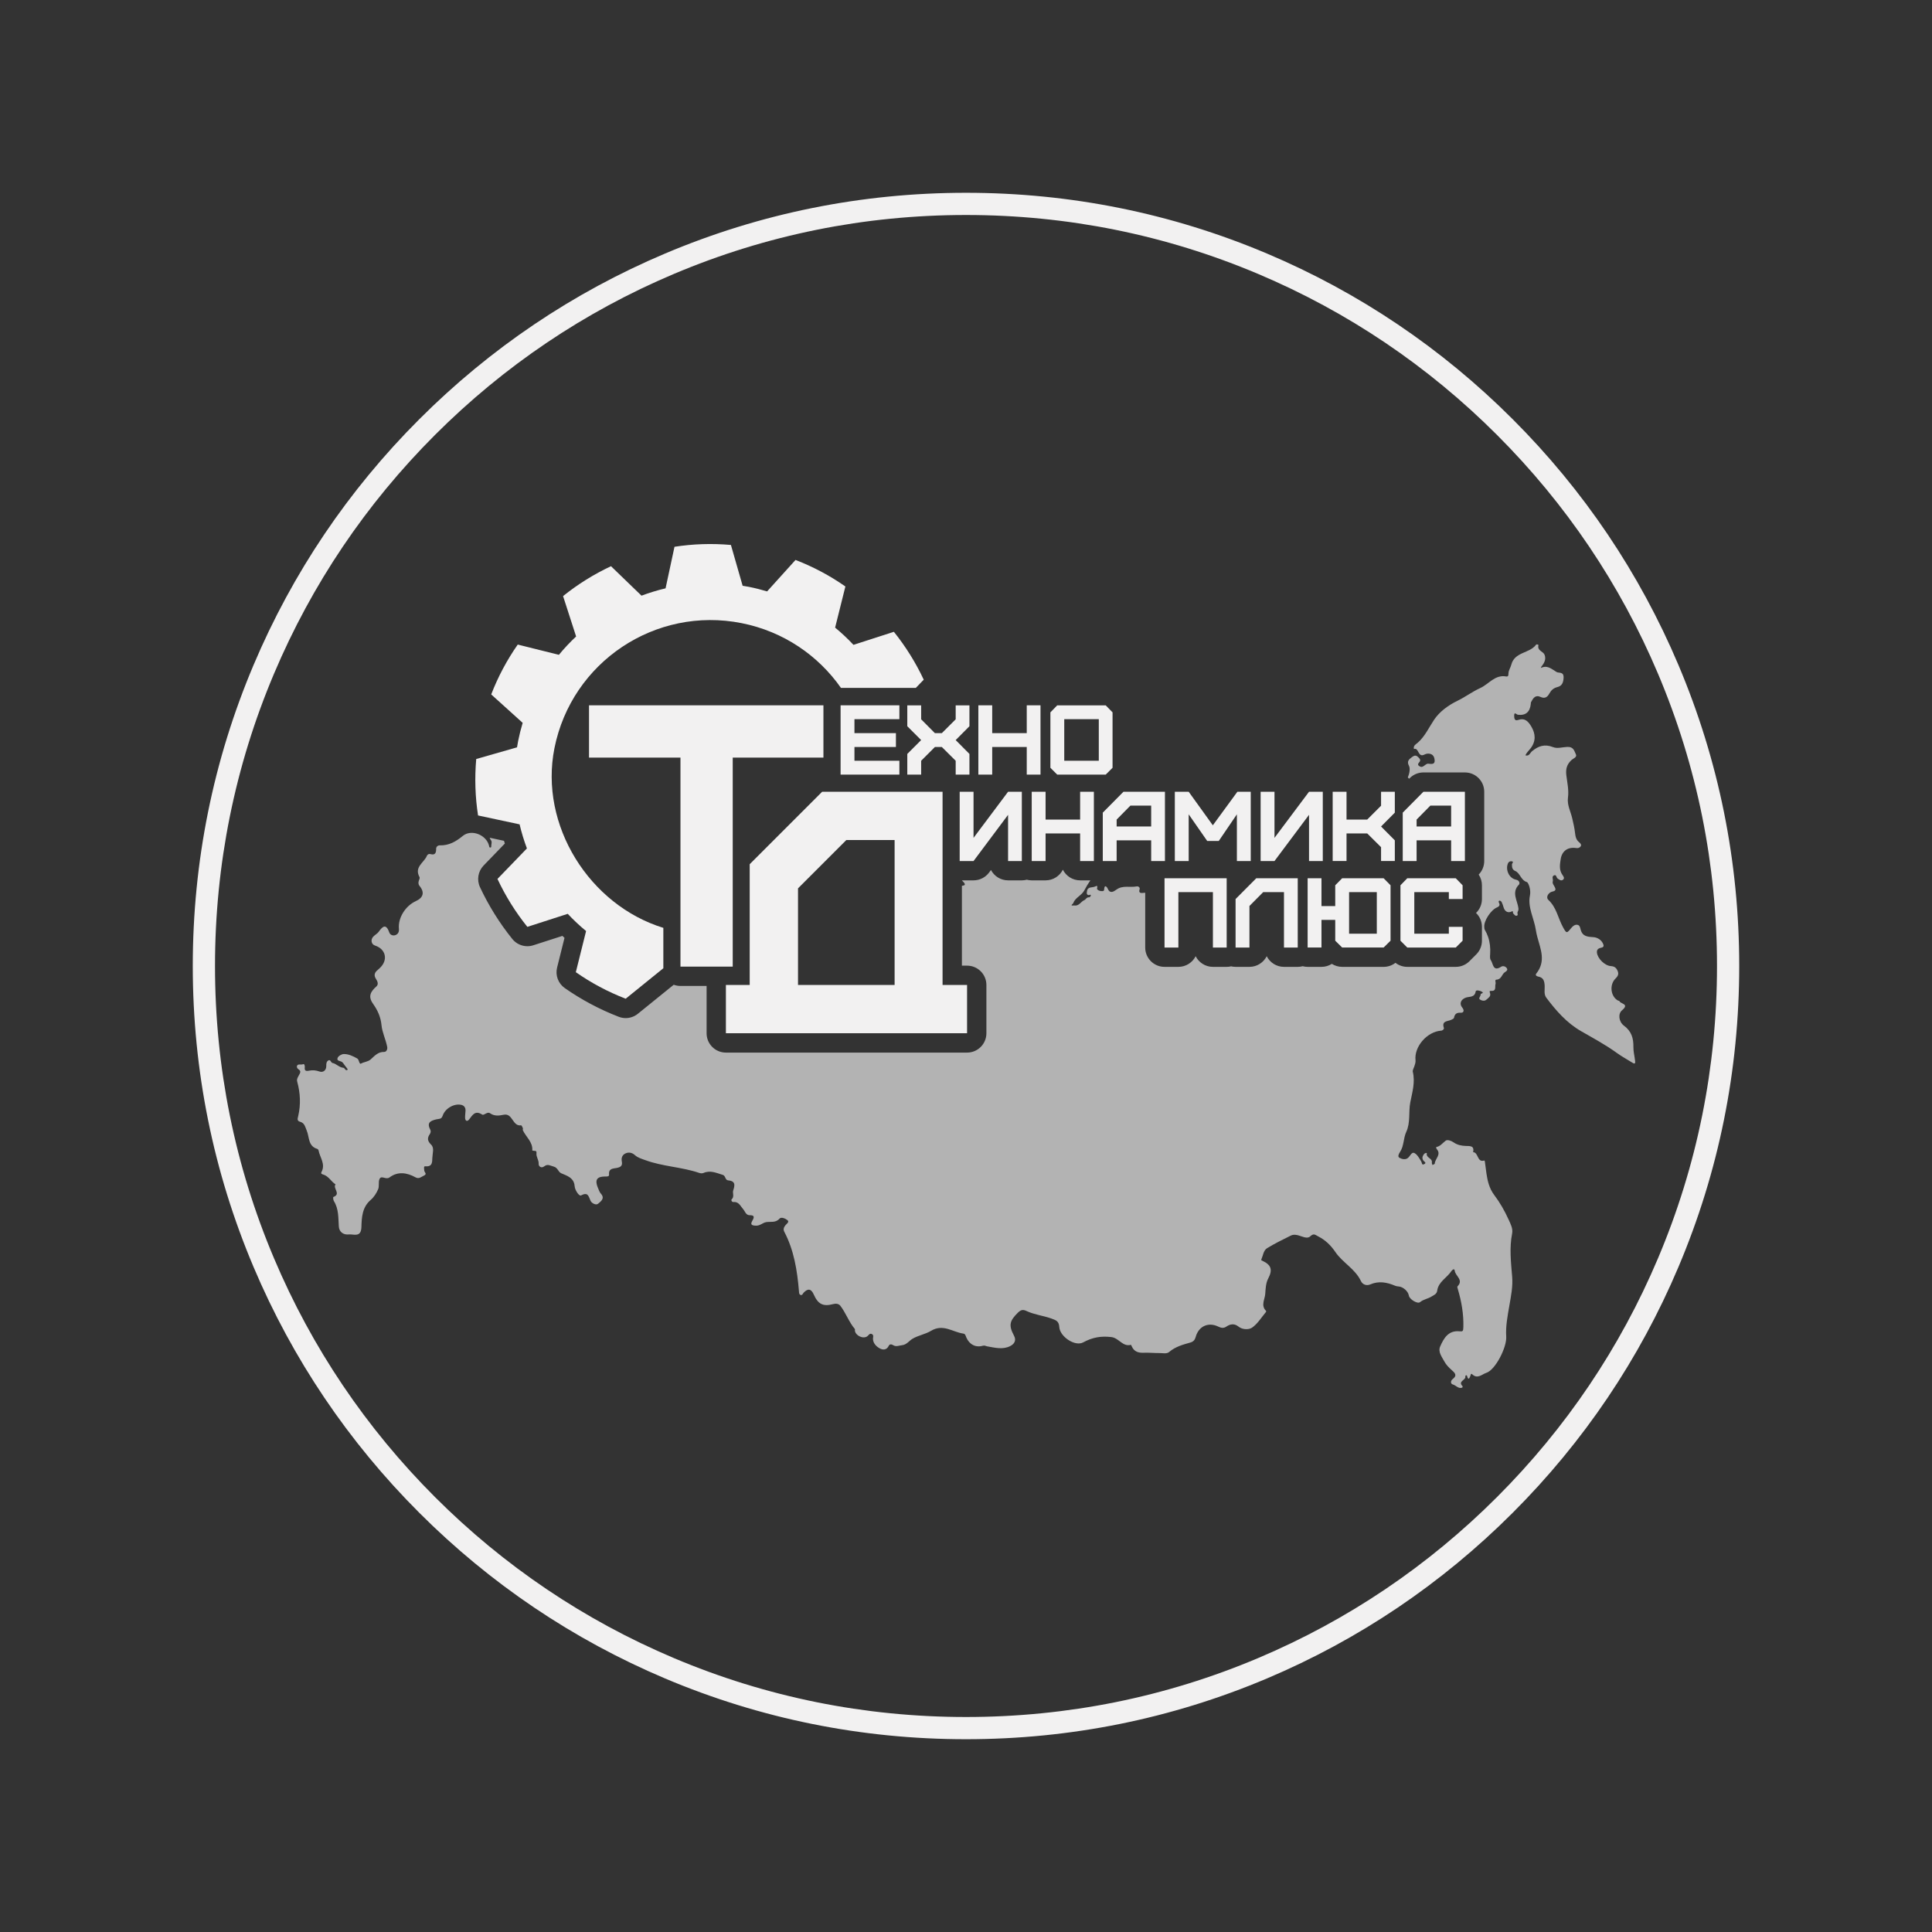
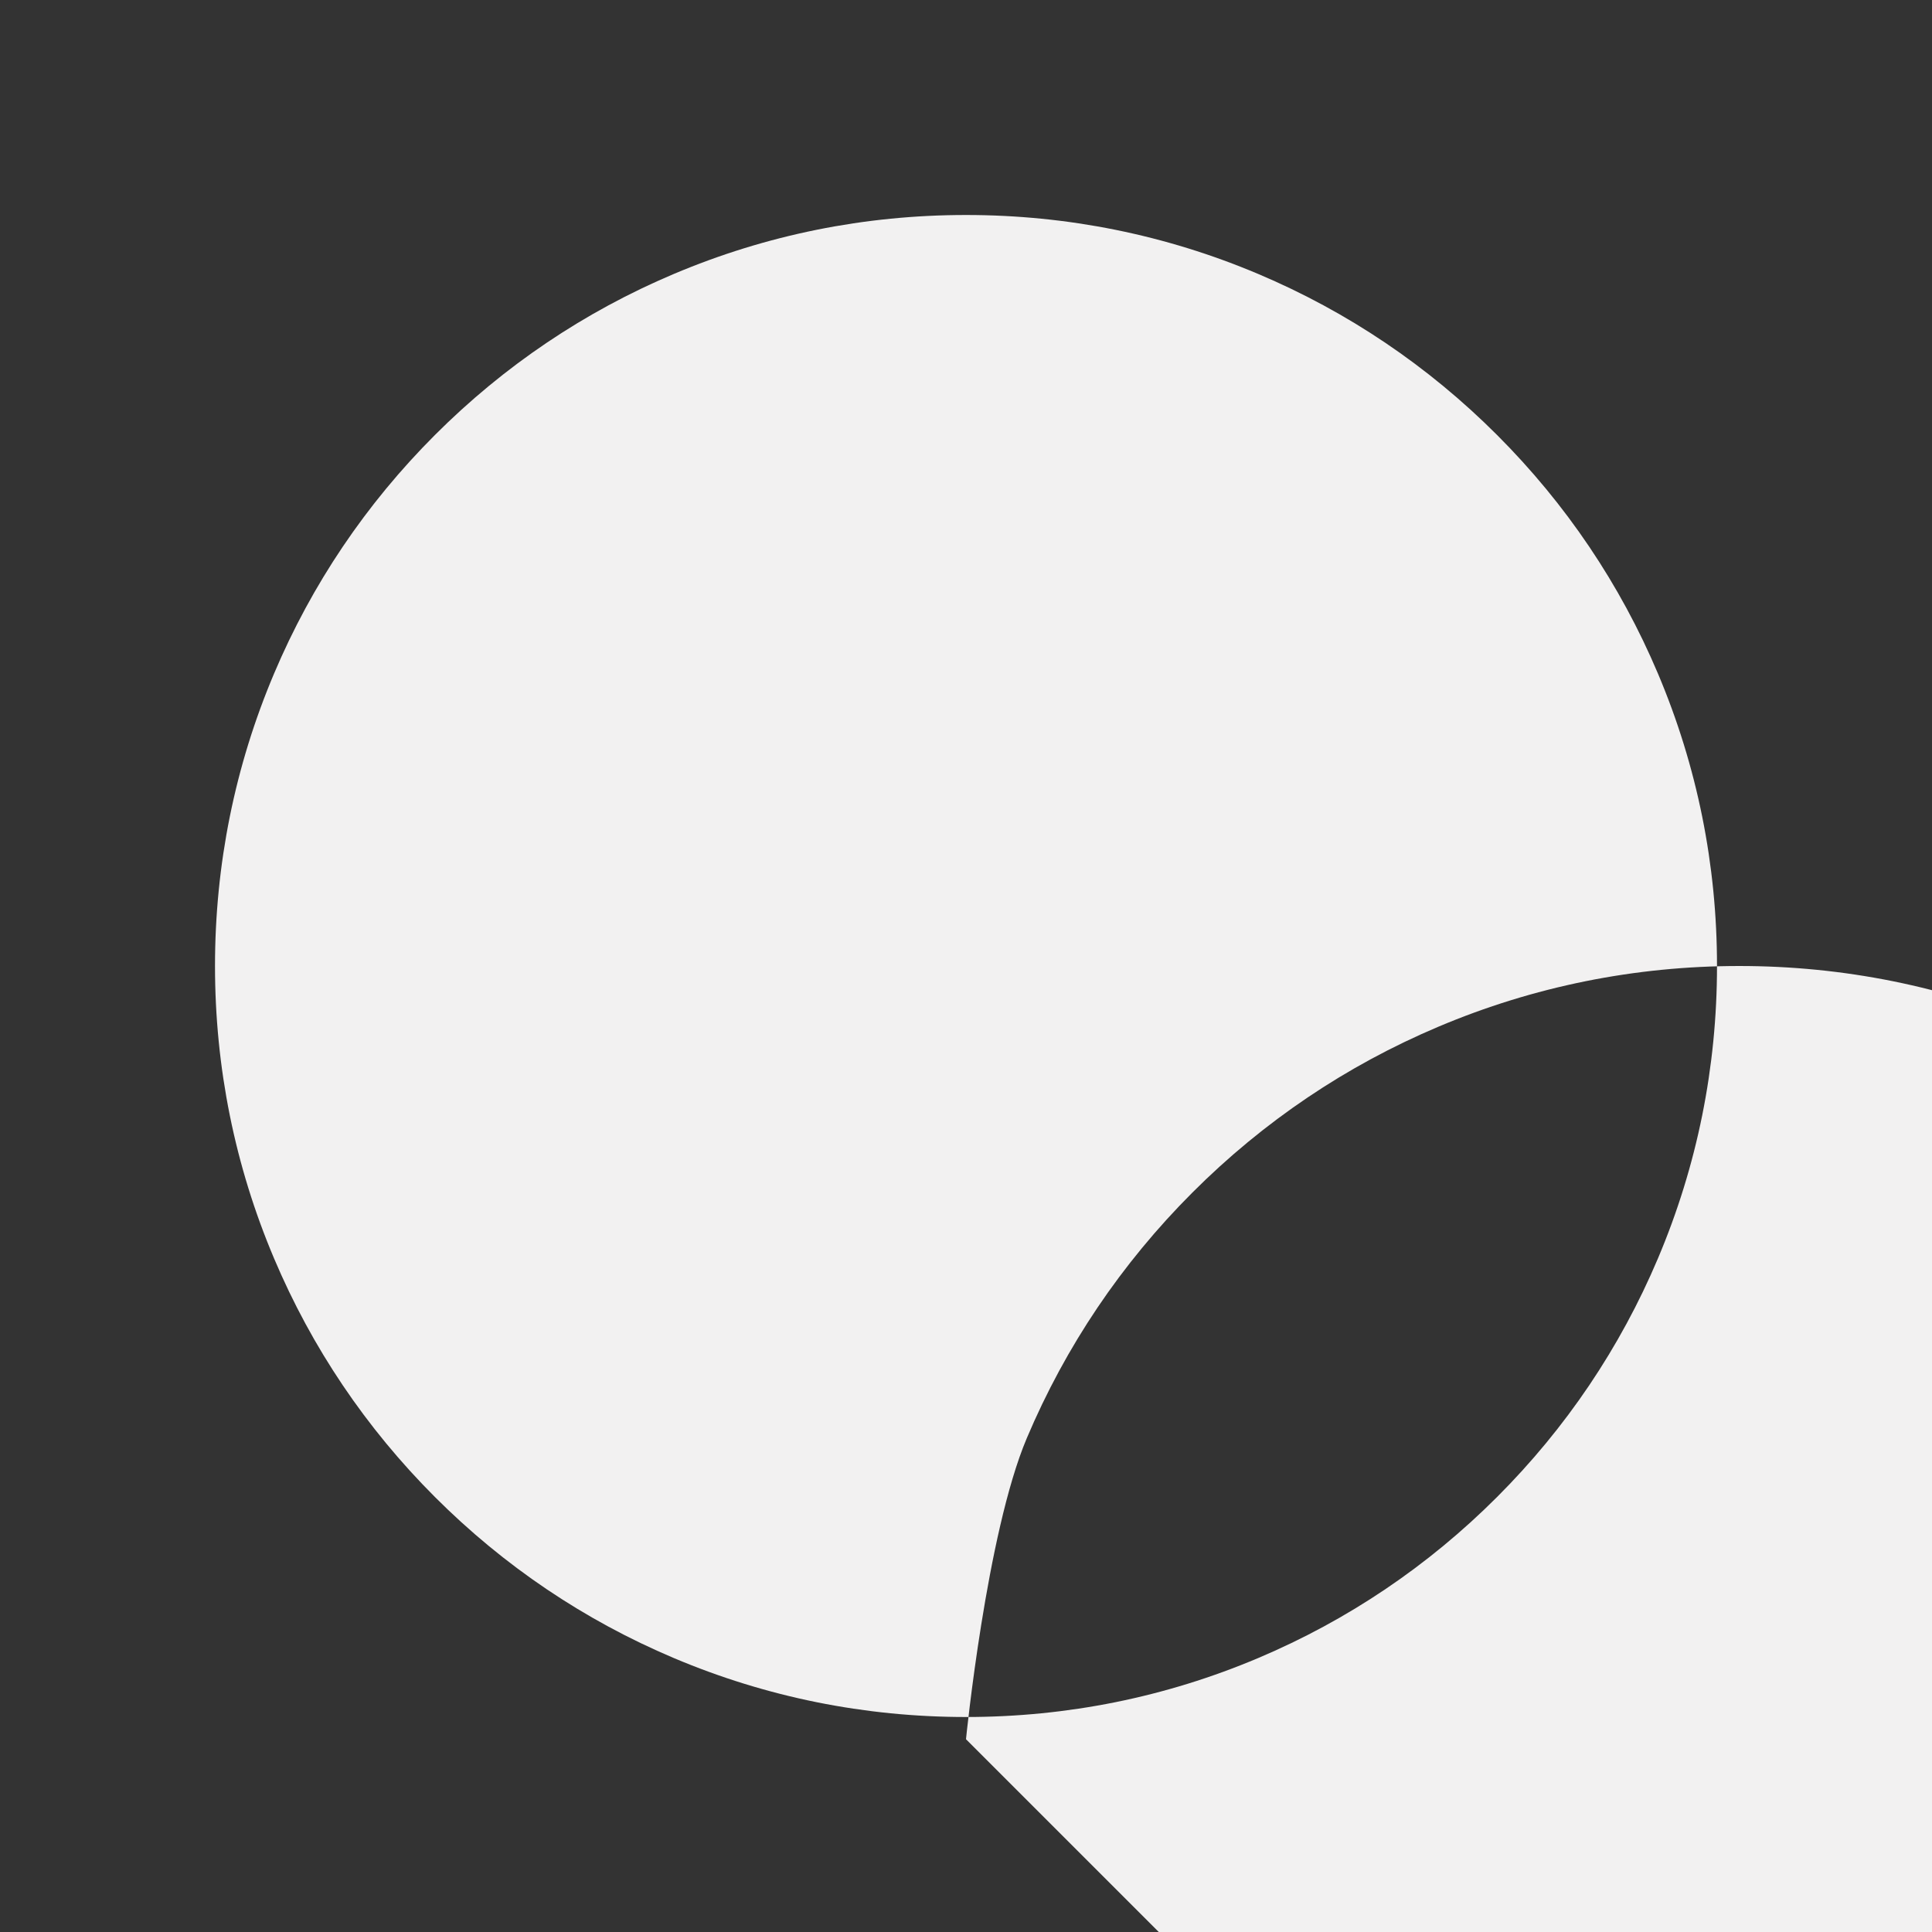
<svg xmlns="http://www.w3.org/2000/svg" id="_ОСНОВНОЙ_БЕЛЫЙ" data-name="ОСНОВНОЙ_БЕЛЫЙ" viewBox="0 0 2000 2000">
  <rect x="0" y="0" width="2000" height="2000" fill="#333333" stroke="none" />
  <defs>
    <style>
      .cls-1 {
        fill: #f2f1f1;
      }

      .cls-2 {
        fill: #b3b3b3;
      }
    </style>
  </defs>
  <g>
-     <path class="cls-2" d="M1690.26,1100.35c-5.49-3.45-11.18-6.49-16.52-10.35-11.68-8.49-24.55-15.36-37.11-22.6-14.85-8.57-25.76-21.12-35.87-34.54-2.76-3.67-1.52-8.25-1.72-12.28-.25-5.21-1.36-8.69-6.77-9.65-1.92-.35-3.04-1.67-2.01-2.97,10.37-12.92,4.48-25.4,1.13-38.15-.58-2.24-1.1-4.47-1.43-6.73-1.77-12.21-8.75-23.82-6.16-36.17,1.27-6.08-1.78-13.35-3.09-13.75-6.47-1.95-6.89-9.27-12.23-11.57-3-1.31-3.36-3.81-3.31-6.78,.01-1.06,2.25-2.69-.06-3.16-1.37-.28-3.22,.06-4.14,2.26-2.66,6.38,1.13,15.29,8.29,16.7,4.02,.77,4.09,4.17,3.22,5.05-8.15,8.16-1.57,16.51-.6,24.67,.2,1.76-.42,2.78-.93,3.98-.51,1.24,1.19,3.3-1.06,3.66-1.53,.25-2.44-1.36-3.45-2.4-.64-.64,.5-3.07-1.6-2.01-3.64,1.87-7.06,.2-8.37-4.33-.53-1.86-1.13-3.73-1.99-5.45-.37-.72-1.62-1.59-2.23-1.45-1.27,.32-.87,1.56-.41,2.44,1.33,2.54-.36,3.85-2.19,4.6-6.25,2.57-13.77,13.97-13.14,20.27,.1,.97,.06,2.1,.54,2.88,1.43,2.37,2.53,4.81,3.39,7.29,1.92,5.58,2.54,11.44,2.17,17.55-.12,2.2-.48,4.99,.64,6.53,2.55,3.5,2.06,12.52,10.78,6.85,1.89-1.24,4.66-.34,5.93,1.71,1.24,2.01-1,3.19-2.25,4.05-3.16,2.17-3.33,7.42-8.59,7.63-2.18,.09-.42,3.01-.93,4.41-.96,2.69,1.34,7.69-4.72,7.22-2.13-.15-1.28,1.36-.94,2.51,.96,3.45-2.02,4.85-3.84,6.58-2.01,1.91-5.01,.93-6.72-.18-1.83-1.2,.88-3.35,.75-5.18-.09-1.38,4.06-1.13,1.41-2.82-1.72-1.11-6.21-2.28-6.51-.36-1.04,6.51-6.43,5.11-10.07,6.38-5.28,1.84-7.22,6.31-3.77,10.46,2.16,2.6,1.61,5.38-1.47,5.22-4.43-.24-6.37,1.2-7.17,5.34-.17,.84-1.82,1.52-2.89,2.03-3.74,1.71-10.11,.9-7.55,8.44,.29,.9-.91,2.6-2.87,2.74-14.61,1.1-27.99,16.53-26.51,30.53,.26,2.35-.55,4.37-1.24,6.49-.6,1.86-1.95,3.95-1.55,5.6,2.6,10.91-.58,21.22-2.63,31.69-1.94,10.08,.36,20.77-4.15,30.47-3.1,6.68-2.25,14.54-6.5,20.88-1.17,1.75-2.74,4.75-.54,5.97,2.54,1.39,6.27,2.37,8.94,.01,2.14-1.91,3.81-6.35,6.49-4.97,3.1,1.62,5.18,5.59,7.17,8.85,.82,1.36,.39,3.98,2.91,2.73,3.03-1.53,.04-2.6-.75-3.75-1.72-2.47-.92-4.65,.69-6.77,.82-1.07,3.03-1.43,2.89-.89-1.2,4.93,6.03,5.12,5.2,9.68-.14,.79,.41,1.71,.63,2.56,.82-.47,2.34-.91,2.36-1.41,.22-5.13,7.2-9.4,1.95-15.2-.4-.44-.36-1.3-.51-1.97,4.37-.67,6.67-4.26,9.89-6.6,1.81-1.33,5.78,.04,8.23,1.78,3.84,2.69,8.09,3.51,12.63,3.67,4.15,.14,9.04-.43,7.5,6.43,5.56,.17,4.09,10.5,10.95,8.8,.14-.05,.71-.34,.96,.12,.37,.65,.44,2.18,.52,2.73,1.03,7.35,1.62,14.73,3.83,21.62,1.24,3.89,2.99,7.62,5.63,11.12,6.01,7.93,10.81,16.47,14.86,25.39,1.98,4.38,4.66,9.33,3.66,14.36-2.97,14.94-1.2,29.86,.02,44.71,.85,10.32-1.17,20.01-2.88,29.98-1.82,10.61-3.96,21.27-3.26,32.16,.72,10.96-11.23,34.58-20.69,37.5-4.1,1.27-9,6.74-14.41,1.54-1.61-1.54-1.62,.67-2.03,1.65-1.04,2.59-2.05,4.79-3.39,.06-.43-1.55-2-.33-1.83,.24,1.16,4.05-7.98,4.93-3.06,10.05,.59,.62,.32,1.61-.5,1.85-3.81,1.13-6.04-2.47-9.27-3.36-2.92-.81-2.19-4.11-.48-5.39,5.45-4.12,2.5-6.64-1.02-9.77-2.75-2.44-5.49-5.24-7.21-8.43-2.62-4.87-6.96-10.12-4.49-15.75,3.73-8.52,8.46-16.93,20.2-15.72,3.17,.34,3.68-.17,3.81-4.21,.4-13.6-1.89-26.59-5.72-39.46-.28-.92-.76-2.41-.35-2.84,6.62-6.66-2.17-10.71-2.84-16.13-.39-3.24-2.92-.55-3.54,.4-4.59,6.94-13.35,10.92-14.61,20.12-.5,3.72-3.51,4.59-5.9,6.12-3.71,2.37-8.27,2.83-11.88,5.81-2.65,2.19-10.99-3.03-11.57-6.75-.67-4.43-5.85-9.01-10.33-9.44-1.35-.13-2.7-.29-3.94-.82-8.5-3.57-16.9-5.16-25.73-1.32-3.9,1.68-7.95,.07-9.61-3.48-5.99-12.67-18.97-19.04-26.48-30.1-4.79-7.06-10.43-12.46-17.94-16.25-2.8-1.41-4.36-3.47-8.05,.02-3.33,3.17-8.87-.23-13.19-1.22-2.67-.6-4.86-.57-6.89,.44-8.31,4.15-16.7,8.2-24.6,13.06-3.78,2.31-4.12,7.52-5.89,11.49-.45,1,.12,1.14,.84,1.46,9.38,4.31,10.98,9.33,6.24,18.39-2.62,5-2.69,10.76-3.12,16.15-.47,5.65-4.63,11.7,.66,17.21,.37,.38,.41,1,.07,1.39-4.64,5.55-8.58,12.14-14.33,16.15-3.09,2.16-9.71,2.38-13.91-.97-4.5-3.6-8.64-2.86-12.79-.05-2.92,1.98-5.62,1.24-8.27-.03-10.35-4.99-20.37-.46-23.44,10.8-.79,2.88-2.37,4.77-5.28,5.61-7.84,2.23-15.65,4.27-22.15,9.85-2.61,2.24-6.73,1.07-10.16,1.11-5.4,.07-10.82-.55-16.22-.32-5.46,.24-9.73-1.08-12.2-6.31-.32-.68-.85-1.94-1.01-1.89-8.61,2.34-12.32-7.09-20.29-8.03-10.79-1.27-19.59,.32-29.12,5.5-8.5,4.62-24.15-6-24.74-15.86-.35-6.02-3.25-7.09-8.36-8.9-8.39-2.97-17.37-3.88-25.43-7.66-3.8-1.79-5.96-1.41-9.23,1.84-8.38,8.29-9.63,12.88-3.85,23.66,2.78,5.17,.01,8.73-3.94,10.75-7.71,3.93-15.96,1.66-23.91,.26-1.5-.25-2.5-1.18-4.48-.6-7.39,2.17-14.02-1.4-17.07-8.66-.67-1.58-.99-3.65-3.01-3.92-11.05-1.48-20.94-10.51-33.6-2.81-5.51,3.35-13,4.63-18.92,8.06-3.67,2.15-6.22,6.3-10.99,6.76-3.06,.3-6.14,1.95-9.23-.05-1.65-1.06-3.62-1.25-4.52,.66-2.2,4.6-6.12,4.46-9.36,2.67-3.48-1.94-6.7-5.11-6.97-9.56-.11-1.89,1.13-4.05-1.09-5.22-2.35-1.26-3.31,1.18-4.84,2.3-4.27,3.09-12.35-.78-12.8-6.03-.04-.49,.23-1.18,0-1.46-6.16-7.29-9.25-16.48-14.95-24.01-1.85-2.46-5.01-2.54-7.58-1.85-10.26,2.76-15.59,.22-20.12-10.08-2.55-5.8-5.95-6.38-10.35-1.79-.95,.99-1.38,3.05-3.26,2.38-1.62-.57-1.51-2.34-1.64-3.84-1.78-21.34-5.06-42.29-15.18-61.57-1.3-2.47-.55-4.49,1.21-6.75,1.07-1.37,4.42-3.36,2.06-5.25-2.09-1.67-6.42-3.61-8.21-1.57-3.96,4.55-9.33,2.9-13.65,3.59-3.91,.63-6.34,3.81-10.62,3.7-5.13-.13-6.04-1.4-3.71-5.41,2.2-3.77,1.75-5.48-2.92-5.43-3.94,.04-4.78-4.06-6.69-6.2-3.03-3.42-4.54-8.05-10.43-7.47-1.23,.13-2.37-1.96-1.55-2.72,3.1-2.87,.69-6.45,1.65-9.33,.82-2.43,1.35-4.57,1.09-6.28-.36-2.22-2.08-3.68-6.37-4.07-3.15-.26-2.61-4.78-5.41-5.63-6.54-1.96-12.95-5.19-20.11-2.02-1.21,.54-3.03,.4-4.36-.05-18.23-6.21-37.84-6.59-55.98-13.28-3.72-1.37-7.55-2.37-10.59-5.11-2.83-2.53-6.2-3.39-9.63-1.89-3.61,1.56-4.69,4.75-3.95,8.56,.87,4.49-1.43,5.83-5.52,6.61-3.4,.65-8.27,.39-7.71,6.58,.24,2.51-1.97,2.23-4.25,2.24-7.17,.04-9.8,2.55-8.51,8.06,.27,1.16,.7,2.44,1.32,3.87,.86,2.01,1.56,4.29,2.99,5.85,4.61,5.06-.42,8.22-2.88,10.38-2.17,1.9-6.65-.48-7.83-3.05-2.15-4.67-2.5-9.43-9.97-5.49-1.79,.94-6.17-5.34-6.48-9.49-.04-.74-.15-1.42-.29-2.07-1.53-7.13-7.88-8.92-13.52-11.38-3.45-1.48-3.46-5.83-8.03-7-3.58-.91-6.05-3-9.64-.22-3.15,2.42-5.95-.03-5.79-2.61,.24-4.07-2.68-7.17-2.27-10.89,.25-2.24-.51-2.52-2.26-2.54-.72-.01-2.06-.28-2.06-.35,.66-8.83-6.51-13.97-9.77-20.94-.27-.58,.28-1.56,.03-2.18-.44-1.08-1.34-3-1.79-2.93-9.11,1.35-8.63-12.85-18.01-10.96-4.82,.98-9.6,1.68-14.16-1.53-2.96-2.09-6.25,2.61-8.19,1.35-7.32-4.69-9.93,.45-13.5,5.05-1.92,2.46-4.08,1.73-4.18-1.68-.09-2.47,.37-4.94,.45-7.42,.13-3.15-1.47-5.36-4.44-6.01-7.41-1.63-16.72,3.67-19.27,11.36-1.23,3.72-3.97,3.05-6.45,3.64-5.59,1.33-10.29,3.15-6.46,10.39,.84,1.59,.77,3.27-.36,4.91-2.74,3.98-2.59,7.06,1.34,10.87,3.57,3.44,1.44,8.95,1.3,13.56-.15,4.63,.04,9.6-7.34,8.86-1.96-.19-1.06,2.84-1.03,4.45,.03,1.75,3.45,3.51-.42,5.25-2.82,1.26-4.97,3.77-8.64,1.75-8.93-4.94-18.29-6.35-26.94,.09-3.71,2.76-8.19-2.45-10.22,1.44-.85,1.6-.83,3.64-.83,5.67-.02,1.79-.03,3.58-.68,5.08-1.72,4.06-4.35,8.21-7.66,11.04-8.95,7.6-9.39,18.27-9.67,28.15-.33,11.31-8.25,7.08-13.07,7.64-5.06,.59-9.94-2.1-10.33-8.3-.58-9.02-.03-18.16-5.14-26.31-.71-1.13-.86-4.03-.55-4.15,8.48-3.06-.95-9.21,2.33-13.05-.05-.03-.09-.06-.14-.1-4.35-2.8-6.82-7.95-11.78-9.78-1.84-.69-3.75-.86-2.62-2.99,4.36-8.25-1.69-14.91-3.06-22.25-.12-.62-.77-1.47-1.34-1.63-9.71-2.86-8.05-12.31-10.96-19.03-1.58-3.66-2.14-7.76-6.73-9.01-3.64-.98-2.64-3.38-2.06-5.87,2.78-11.99,2.23-23.89-1.03-35.73-.73-2.64,.82-4.75,1.96-6.92,1.03-1.97,2.36-3.91-.49-5.72-1.58-.98-2.5-3.07-1.16-4.43,1.36-1.35,3.81-.08,5.86-1,1.2-.52,1.89,1.58,1.68,3.29-.44,3.42,1,4.15,4.4,3.46,3.52-.74,7.06-.48,10.78,.84,3.96,1.43,7.1-1.45,7.06-5.54-.01-2.5,.07-4.56,2.02-5.82,2.54-1.62,2.54,2.19,4.5,2.57,4.07,.78,6.83,4.66,11.24,4.97,1.69,.11,2.01,4.05,4.51,1.79,.14-.13-2.03-2.88-3.17-4.39-.89-1.18-1.64-2.57-2.8-3.41-1.78-1.32-5.95-.86-4.5-4.35,.8-1.91,4.11-3.84,6.31-3.88,5-.09,9.64,2.2,13.97,4.61,1.99,1.1,1.95,6.38,3.88,5.27,3.25-1.85,7.16-1.77,10.05-4.36,4-3.57,7.57-7.88,13.92-7.71,2.23,.06,3.64-2.64,3.17-5.12-1.45-7.62-5.2-15.19-5.87-22.26-.84-9.01-4.17-15.92-8.85-22.54-5.49-7.78-2.28-12.7,3.57-17.93,2.32-2.07,1.19-5.22-.38-7.56-2.58-3.87-1.63-6.85,1.77-9.5,.77-.61,1.44-1.33,2.16-2,8.72-8.19,6.26-19.55-5.01-23.21-3.77-1.22-4.75-5.71-2.16-8.86,.04-.06,.11-.1,.15-.16,1.74-2.01,4.34-3.2,5.72-5.13,4.5-6.37,7.85-8.51,11.15,.82,.82,2.31,3.72,3.5,6.32,2.49,2.82-1.08,3.84-3.47,3.54-6.62-1.03-11.17,6.68-23.59,17.55-28.55,7.66-3.5,9.33-8.99,3.85-15.66-3.08-3.77,.95-7.34-.07-9.19-5.74-10.55,4.66-14.85,7.58-21.94,.65-1.55,2.07-2.34,3.63-1.9,5.11,1.45,6.04-1.41,6-5.48-.02-2.04,1.69-3.58,3.74-3.53,9.38,.27,16.66-3.86,23.82-9.76,2.14-1.77,4.67-2.76,7.32-3.07,4.29-.52,8.88,.73,12.61,3.23,3.42,2.3,6.12,5.65,7.2,9.67,.24,.91,.14,2.25,1.39,2.18,1.33-.09,.95-1.48,1.02-2.34,.14-1.88,.96-3.7-.59-5.62-.49-.61-.84-1.37-1.06-2.18l14.79,3.17c.29,.95,.58,1.89,.87,2.84l-21.99,22.77c-5.75,5.96-7.24,14.86-3.73,22.36,8.96,19.17,20.23,37.23,33.49,53.69,3.86,4.8,9.63,7.46,15.58,7.46,2.04,0,4.11-.32,6.13-.97l30.12-9.71c.72,.68,1.44,1.36,2.17,2.03l-7.66,30.74c-2.01,8.04,1.15,16.48,7.94,21.23,17.24,12.07,36.04,22.07,55.86,29.73,2.34,.91,4.78,1.35,7.21,1.35,4.51,0,8.96-1.53,12.58-4.46l37.15-30.06c2.17,.81,4.53,1.25,6.98,1.25h27.03v48.98c0,11.04,8.96,20,20,20h249.65c11.05,0,20-8.96,20-20v-50c0-11.05-8.95-20-20-20h-5.36v-82.63c.46-.11,.92-.2,1.38-.28,2.56-.44,2.2-2.02-1.38-5.33v-.05h12.07c6.3,0,12.24-2.98,16.02-8.03l2.01-2.69c3.34,6.37,10.02,10.72,17.72,10.72h14.24c1.77,0,3.49-.23,5.12-.66,1.64,.43,3.35,.66,5.12,.66h14.35c7.82,0,14.59-4.49,17.88-11.03,3.29,6.54,10.06,11.03,17.87,11.03h10.59c-2.31,3.3-4.34,6.76-6.16,10.22-2.98,5.64-9.39,7.48-11.55,13.31-.3,.82-1.9,1.81-1.76,2.14,.38,.85,1.96,.16,2.93,.33,4.83,.8,6.72-4.09,10.45-5.62,1.38-.56,2.2-3.17,4.85-2.78,.5,.09,1.87-1.51,1.72-2.07-.32-1.42-1.48-.09-2.24-.23-2.3-.45-2.05-1.88-1.78-3.88,.74-5.38,5.65-3.57,8.47-5.07,3.95-2.07,1.34,2.09,2.19,2.98,1.39,1.44,3.47,1.96,5.5,1.82,1.95-.14,1.54-1.47,1.79-3.06,.67-4.21,3.11-.45,3.31,.01,2.5,6.11,6.04,3.81,9.54,1.31,6.38-4.55,13.87-1.75,20.73-3.16,1.36-.28,3.77,.86,2.94,3.24-1.05,2.97,.77,3.81,2.79,3.58,1.01-.12,2.03-.2,3.06-.26v56.74c0,11.04,8.96,20,20,20h14.35c7.81,0,14.58-4.49,17.87-11.03,3.29,6.54,10.06,11.03,17.88,11.03h14.24c1.59,0,3.13-.19,4.61-.54,1.48,.35,3.02,.54,4.61,.54h14.34c7.82,0,14.59-4.49,17.88-11.03,3.29,6.54,10.06,11.03,17.88,11.03h14.24c1.77,0,3.49-.24,5.12-.67,1.63,.43,3.35,.67,5.12,.67h14.34c3.94,0,7.62-1.14,10.71-3.11,3.18,2.01,6.89,3.11,10.71,3.11h42.92c4.46,0,8.76-1.49,12.24-4.19,3.49,2.7,7.79,4.19,12.25,4.19h50.2c5.3,0,10.39-2.11,14.14-5.86l7.07-7.07c3.75-3.75,5.86-8.84,5.86-14.14v-14.35c0-5.65-2.35-10.75-6.12-14.39,3.77-3.64,6.12-8.74,6.12-14.4v-14.24c0-3.97-1.19-7.83-3.36-11.09,3.54-3.61,5.73-8.56,5.73-14.01v-71.72c0-11.05-8.95-20-20-20h-42.93c-5.33,0-10.45,2.13-14.21,5.93l-.6,.61c-.43-.47-.88-.92-1.35-1.34,1.8-4.34,2.57-9.39,1.21-11.98-2.36-4.5-.43-6.55,3.03-9.08,2.74-2,4.29-2.18,6.73,.26,1.71,1.71,2.56,3.02,.94,4.95-1.26,1.5-2.15,2.7,.02,4.15,1.7,1.15,3.07,.99,4.68-.24,1.34-1.03,3.1-2.48,4.5-2.3,4.4,.57,7.73,.68,6.39-5.38-1.35-6.12-7.65-5.5-9.95-4.24-7.39,4.06-5.87-7.43-11.23-5.58-.91-3.68,2.17-4.92,4.22-6.77,7.32-6.57,11.25-15.42,16.54-23.36,5.64-8.49,14.63-15.12,24.46-19.88,8.03-3.89,15.31-9.42,23.43-13.11,8.86-4.03,15.11-14,26.69-12.01,2.62,.44,2.42-1.37,2.52-3.24,.16-3.17,2.18-5.99,2.88-8.77,3.43-13.66,18.99-11.67,25.68-20.82,.56-.76,2.65-.08,2.49,.45-1.52,5.76,4.84,6.31,6.28,9.86,1.83,4.5-.14,8.55-3.11,12.11-.36,.43-.48,1.07-.72,1.62,.4-.17,.83-.33,1.24-.49,6.22-2.39,10.57,2.14,15.11,4.71,2.39,1.37,7.51-.75,7.2,6.03-.25,5.47-2.03,8.44-6.38,9.54-4.03,1.01-6.42,3.2-8.23,6.52-2.04,3.75-4.64,5.78-9.11,3.74-5.71-2.61-7.91,1.49-10.05,5.52-.21,.39-.1,.97-.14,1.46q-1.26,12.92-13.47,11.42c-1.2-.14-3.8-3.61-3.77,.98,.03,2.48,.33,5.73,3.95,4.46,7.09-2.49,10.55,1.37,13.71,6.62,4.63,7.72,4.94,15.35-.61,22.65-1.83,2.41-4.15,4.44-5.46,7.28,3.92,1.3,4.87-2.55,6.89-4.23,6.59-5.49,13.21-7.69,21.85-4.22,4.3,1.72,9.81-.03,14.56-.23,6.85-.3,7.33,4.4,8.98,7.62,1.57,3.05-2.78,4.28-4.72,6.14-4.55,4.35-5.99,8.98-5.13,15.77,.94,7.53,2.72,15.23,1.66,23.02-1.01,7.52,2.74,14.18,4.38,21.2,1.17,4.98,2.34,9.99,2.92,15.03,.45,3.88,1.03,7.27,4.19,9.82,1.44,1.17,2.91,2.78,1.48,4.57-.97,1.23-2.61,1.77-4.16,1.53-8.98-1.38-15.03,2.99-16.34,11.5-.87,5.6-1.81,11.08,1.79,16.25,1,1.44,2.76,3.54,.41,5.18-1.94,1.34-3.7-.3-5.34-1.36-1.47-.94-1.13-4.6-3.96-3.22-2.52,1.23-.44,4.03-1.08,6.1-.66,2.19,1.12,4.08,2.12,6.07,1.03,2.05,1.24,3.75-2.41,4.5-4.22,.86-7.3,5.83-4.24,8.67,8.46,7.87,9.98,18.9,15.09,28.21,3.71,6.79,3.95,6.48,8.51,.91,1.43-1.74,3.6-3.77,6.27-3.39,2.64,.38,2.96,2.93,3.54,5.11,1.31,4.88,4.26,6.7,9.03,7.36,1.15,.16,2.37,.27,3.73,.32,4.05,.12,8.92,2.56,10.71,7.6,.86,2.44-.77,3.08-2.59,3.45-2.87,.58-4.42,2.06-4.04,5.15,.76,5.97,8.03,13.35,14.47,13.79,3.85,.27,5.63,1.83,7.04,5.23,1.49,3.63-.51,5.86-2.49,7.85-6.09,6.17-5.01,17.84,2.35,22.36,.6,.38,1.82,.41,1.94,.84,.94,2.98,10.77,2.62,2.62,9.49-4.28,3.6-3.42,11.84,2.04,15.89,7.81,5.76,9.94,13.11,9.77,22.16-.1,4.64,1.2,9.3,1.71,13.96,.15,1.47,.59,4.29-2.33,2.45Z" />
    <path class="cls-1" d="M925.32,654.05l-41.8,13.49c-5.94-6.33-12.26-12.28-19.01-17.83l10.63-42.59c-15.81-11.07-33.1-20.32-51.61-27.47l-29.42,32.57c-6.12-1.83-12.36-3.42-18.75-4.69-2.21-.43-4.41-.77-6.6-1.15l-12.11-42.24c-19.83-1.75-39.41-1.07-58.42,1.89l-9.24,43.02c-8.48,2-16.81,4.53-24.91,7.59l-31.58-30.5c-17.73,8.3-34.38,18.69-49.62,30.93l13.51,41.81c-6.33,5.93-12.3,12.25-17.83,18.99l-42.59-10.62c-11.05,15.8-20.31,33.07-27.47,51.62l32.57,29.42c-1.83,6.13-3.41,12.36-4.69,18.75-.44,2.21-.78,4.4-1.15,6.6l-42.25,12.1c-1.72,19.82-1.06,39.41,1.9,58.42l43,9.21c2.01,8.5,4.54,16.81,7.59,24.92l-30.49,31.58c8.29,17.73,18.69,34.4,30.94,49.62l41.8-13.49c5.93,6.33,12.26,12.29,18.99,17.82l-10.62,42.59c15.81,11.06,33.08,20.31,51.61,27.47l38.99-31.56v-41.79c-76.45-23.52-128.66-106.17-112.74-186,17.8-89.29,104.61-147.23,193.88-129.43,43.32,8.64,79.25,33.51,102.74,67.03h77.46l8.21-8.5c-8.3-17.72-18.69-34.37-30.93-49.62Zm-220.9,346.59v-216.39h-94.67v-54.1h242.67v54.1h-93.9v216.39h-54.1Zm47.03,68.98v-50h24.64v-125l75-75h124.65v200h25.36v50h-249.65Zm174.65-50v-150h-50l-50,50v100h100Zm279.41-38.74v-71.72h64.34v71.72h-14.24v-57.37h-35.76v57.37h-14.34Zm73.56,0v-50.2l21.41-21.51h42.93v71.72h-14.24v-57.37h-21.51l-14.24,14.34v43.03h-14.34Zm74.58,0v-71.72h14.34v28.79h14.24v-21.52l7.17-7.27h42.93l7.17,7.27v57.37l-7.17,7.07h-42.93l-7.17-7.07v-21.52h-14.24v28.58h-14.34Zm71.61-14.34v-43.03h-28.69v43.03h28.69Zm31.55,14.34l-7.07-7.07v-57.37l7.07-7.27h50.2l7.07,7.27v14.24h-14.24v-7.17h-35.76v43.03h35.76v-7.07h14.24v14.34l-7.07,7.07h-50.2Zm-586.63-179.01v-71.72h60.86v14.34h-46.51v14.45h42.93v14.34h-42.93v14.24h46.51v14.34h-60.86Zm69.05,0v-21.41l14.34-14.34-14.34-14.34v-21.62h14.34v14.45l14.24,14.34h7.17l14.34-14.34v-14.45h14.24v21.62l-14.24,14.34,14.24,14.34v21.41h-14.24v-14.34l-14.34-14.24h-7.17l-14.24,14.24v14.34h-14.34Zm73.56,0v-71.72h14.34v28.79h35.76v-28.79h14.24v71.72h-14.24v-28.58h-35.76v28.58h-14.34Zm81.65,0l-7.07-7.07v-57.37l7.07-7.27h50.2l7.07,7.27v57.37l-7.07,7.07h-50.2Zm43.03-14.34v-43.03h-35.76v43.03h35.76Zm-144.01,103.81v-71.72h14.34v47.74l35.76-47.74h14.24v71.72h-14.24v-47.84l-35.76,47.84h-14.34Zm74.58,0v-71.72h14.34v28.79h35.76v-28.79h14.24v71.72h-14.24v-28.58h-35.76v28.58h-14.34Zm73.56,0v-50.1l21.41-21.62h42.93v71.72h-14.24v-21.41h-35.76v21.41h-14.34Zm50.1-35.75v-21.62h-21.51l-14.24,14.45v7.17h35.76Zm24.48,35.75v-71.72h14.34l25,34.73,25.41-34.73h13.83v71.72h-14.34v-48.36l-18.75,27.56h-11.99l-19.16-27.56v48.36h-14.34Zm88.82,0v-71.72h14.34v47.74l35.76-47.74h14.24v71.72h-14.24v-47.84l-35.76,47.84h-14.34Zm74.58,0v-71.72h14.34v28.79h21.41l14.34-14.34v-14.45h14.24v21.62l-14.24,14.34,14.24,14.34v21.41h-14.24v-14.34l-14.34-14.24h-21.41v28.58h-14.34Zm72.53,0v-50.1l21.41-21.62h42.93v71.72h-14.24v-21.41h-35.76v21.41h-14.34Zm50.1-35.75v-21.62h-21.51l-14.24,14.45v7.17h35.76Z" />
  </g>
-   <path class="cls-1" d="M1000,1800.43c-108.05,0-212.88-21.17-311.57-62.91-95.32-40.32-180.92-98.03-254.42-171.53-73.51-73.51-131.22-159.11-171.54-254.42-41.74-98.69-62.91-203.52-62.91-311.57s21.17-212.88,62.91-311.57c40.32-95.32,98.03-180.92,171.54-254.42,73.51-73.51,159.11-131.22,254.42-171.53,98.69-41.74,203.52-62.91,311.57-62.91s212.88,21.17,311.57,62.91c95.32,40.32,180.92,98.03,254.42,171.53,73.51,73.51,131.22,159.11,171.54,254.42,41.74,98.69,62.91,203.52,62.91,311.57s-21.17,212.88-62.91,311.57c-40.32,95.32-98.03,180.92-171.54,254.42-73.51,73.51-159.11,131.22-254.42,171.53-98.69,41.74-203.52,62.91-311.57,62.91Zm0-1577.87c-104.96,0-206.77,20.55-302.61,61.09-92.58,39.16-175.72,95.21-247.12,166.62-71.4,71.4-127.46,154.54-166.61,247.12-40.54,95.84-61.09,197.65-61.09,302.61s20.55,206.77,61.09,302.61c39.16,92.58,95.21,175.72,166.61,247.12,71.4,71.4,154.54,127.46,247.12,166.62,95.84,40.54,197.65,61.09,302.61,61.09s206.77-20.55,302.61-61.09c92.57-39.16,175.72-95.21,247.12-166.62,71.4-71.4,127.46-154.54,166.62-247.12,40.54-95.84,61.09-197.65,61.09-302.61s-20.55-206.77-61.09-302.61c-39.16-92.58-95.21-175.72-166.62-247.12-71.4-71.4-154.54-127.46-247.12-166.62-95.84-40.54-197.65-61.09-302.61-61.09Z" />
+   <path class="cls-1" d="M1000,1800.43s21.17-212.88,62.91-311.57c40.32-95.32,98.03-180.92,171.54-254.42,73.51-73.51,159.11-131.22,254.42-171.53,98.69-41.74,203.52-62.91,311.57-62.91s212.88,21.17,311.57,62.91c95.32,40.32,180.92,98.03,254.42,171.53,73.51,73.51,131.22,159.11,171.54,254.42,41.74,98.69,62.91,203.52,62.91,311.57s-21.17,212.88-62.91,311.57c-40.32,95.32-98.03,180.92-171.54,254.42-73.51,73.51-159.11,131.22-254.42,171.53-98.69,41.74-203.52,62.91-311.57,62.91Zm0-1577.87c-104.96,0-206.77,20.55-302.61,61.09-92.58,39.16-175.72,95.21-247.12,166.62-71.4,71.4-127.46,154.54-166.61,247.12-40.54,95.84-61.09,197.65-61.09,302.61s20.55,206.77,61.09,302.61c39.16,92.58,95.21,175.72,166.61,247.12,71.4,71.4,154.54,127.46,247.12,166.62,95.84,40.54,197.65,61.09,302.61,61.09s206.77-20.55,302.61-61.09c92.57-39.16,175.72-95.21,247.12-166.62,71.4-71.4,127.46-154.54,166.62-247.12,40.54-95.84,61.09-197.65,61.09-302.61s-20.55-206.77-61.09-302.61c-39.16-92.58-95.21-175.72-166.62-247.12-71.4-71.4-154.54-127.46-247.12-166.62-95.84-40.54-197.65-61.09-302.61-61.09Z" />
</svg>